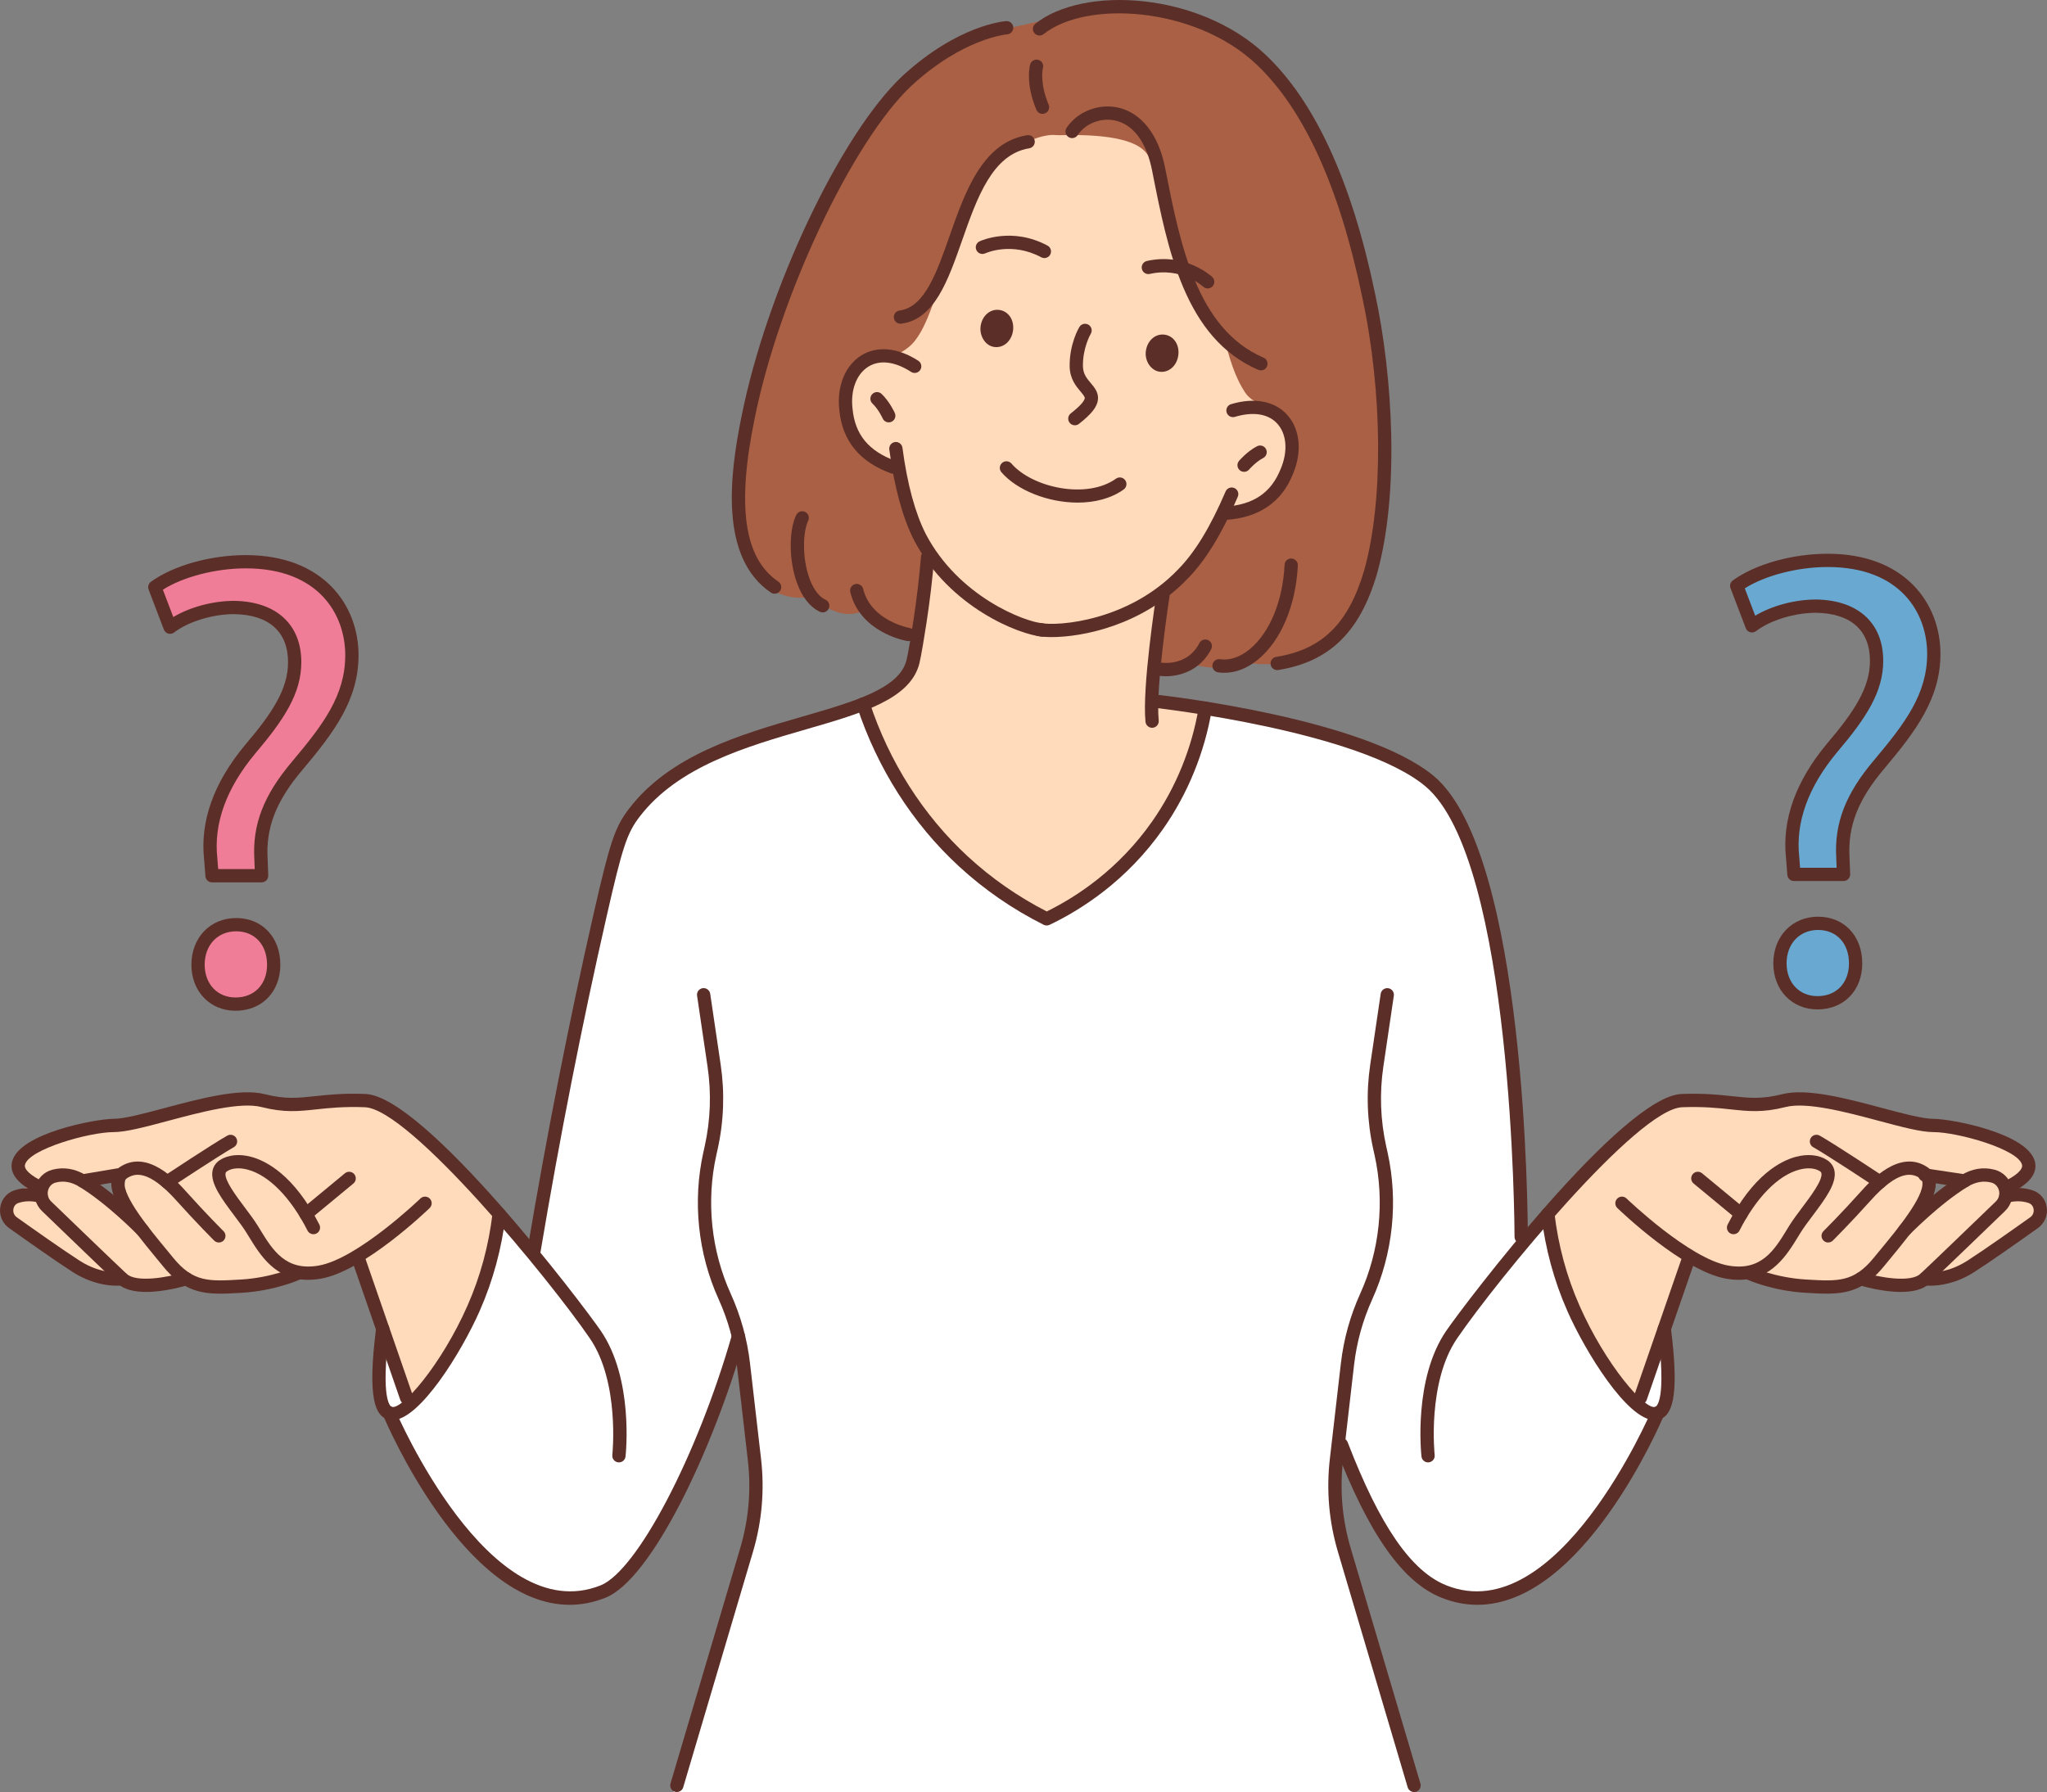
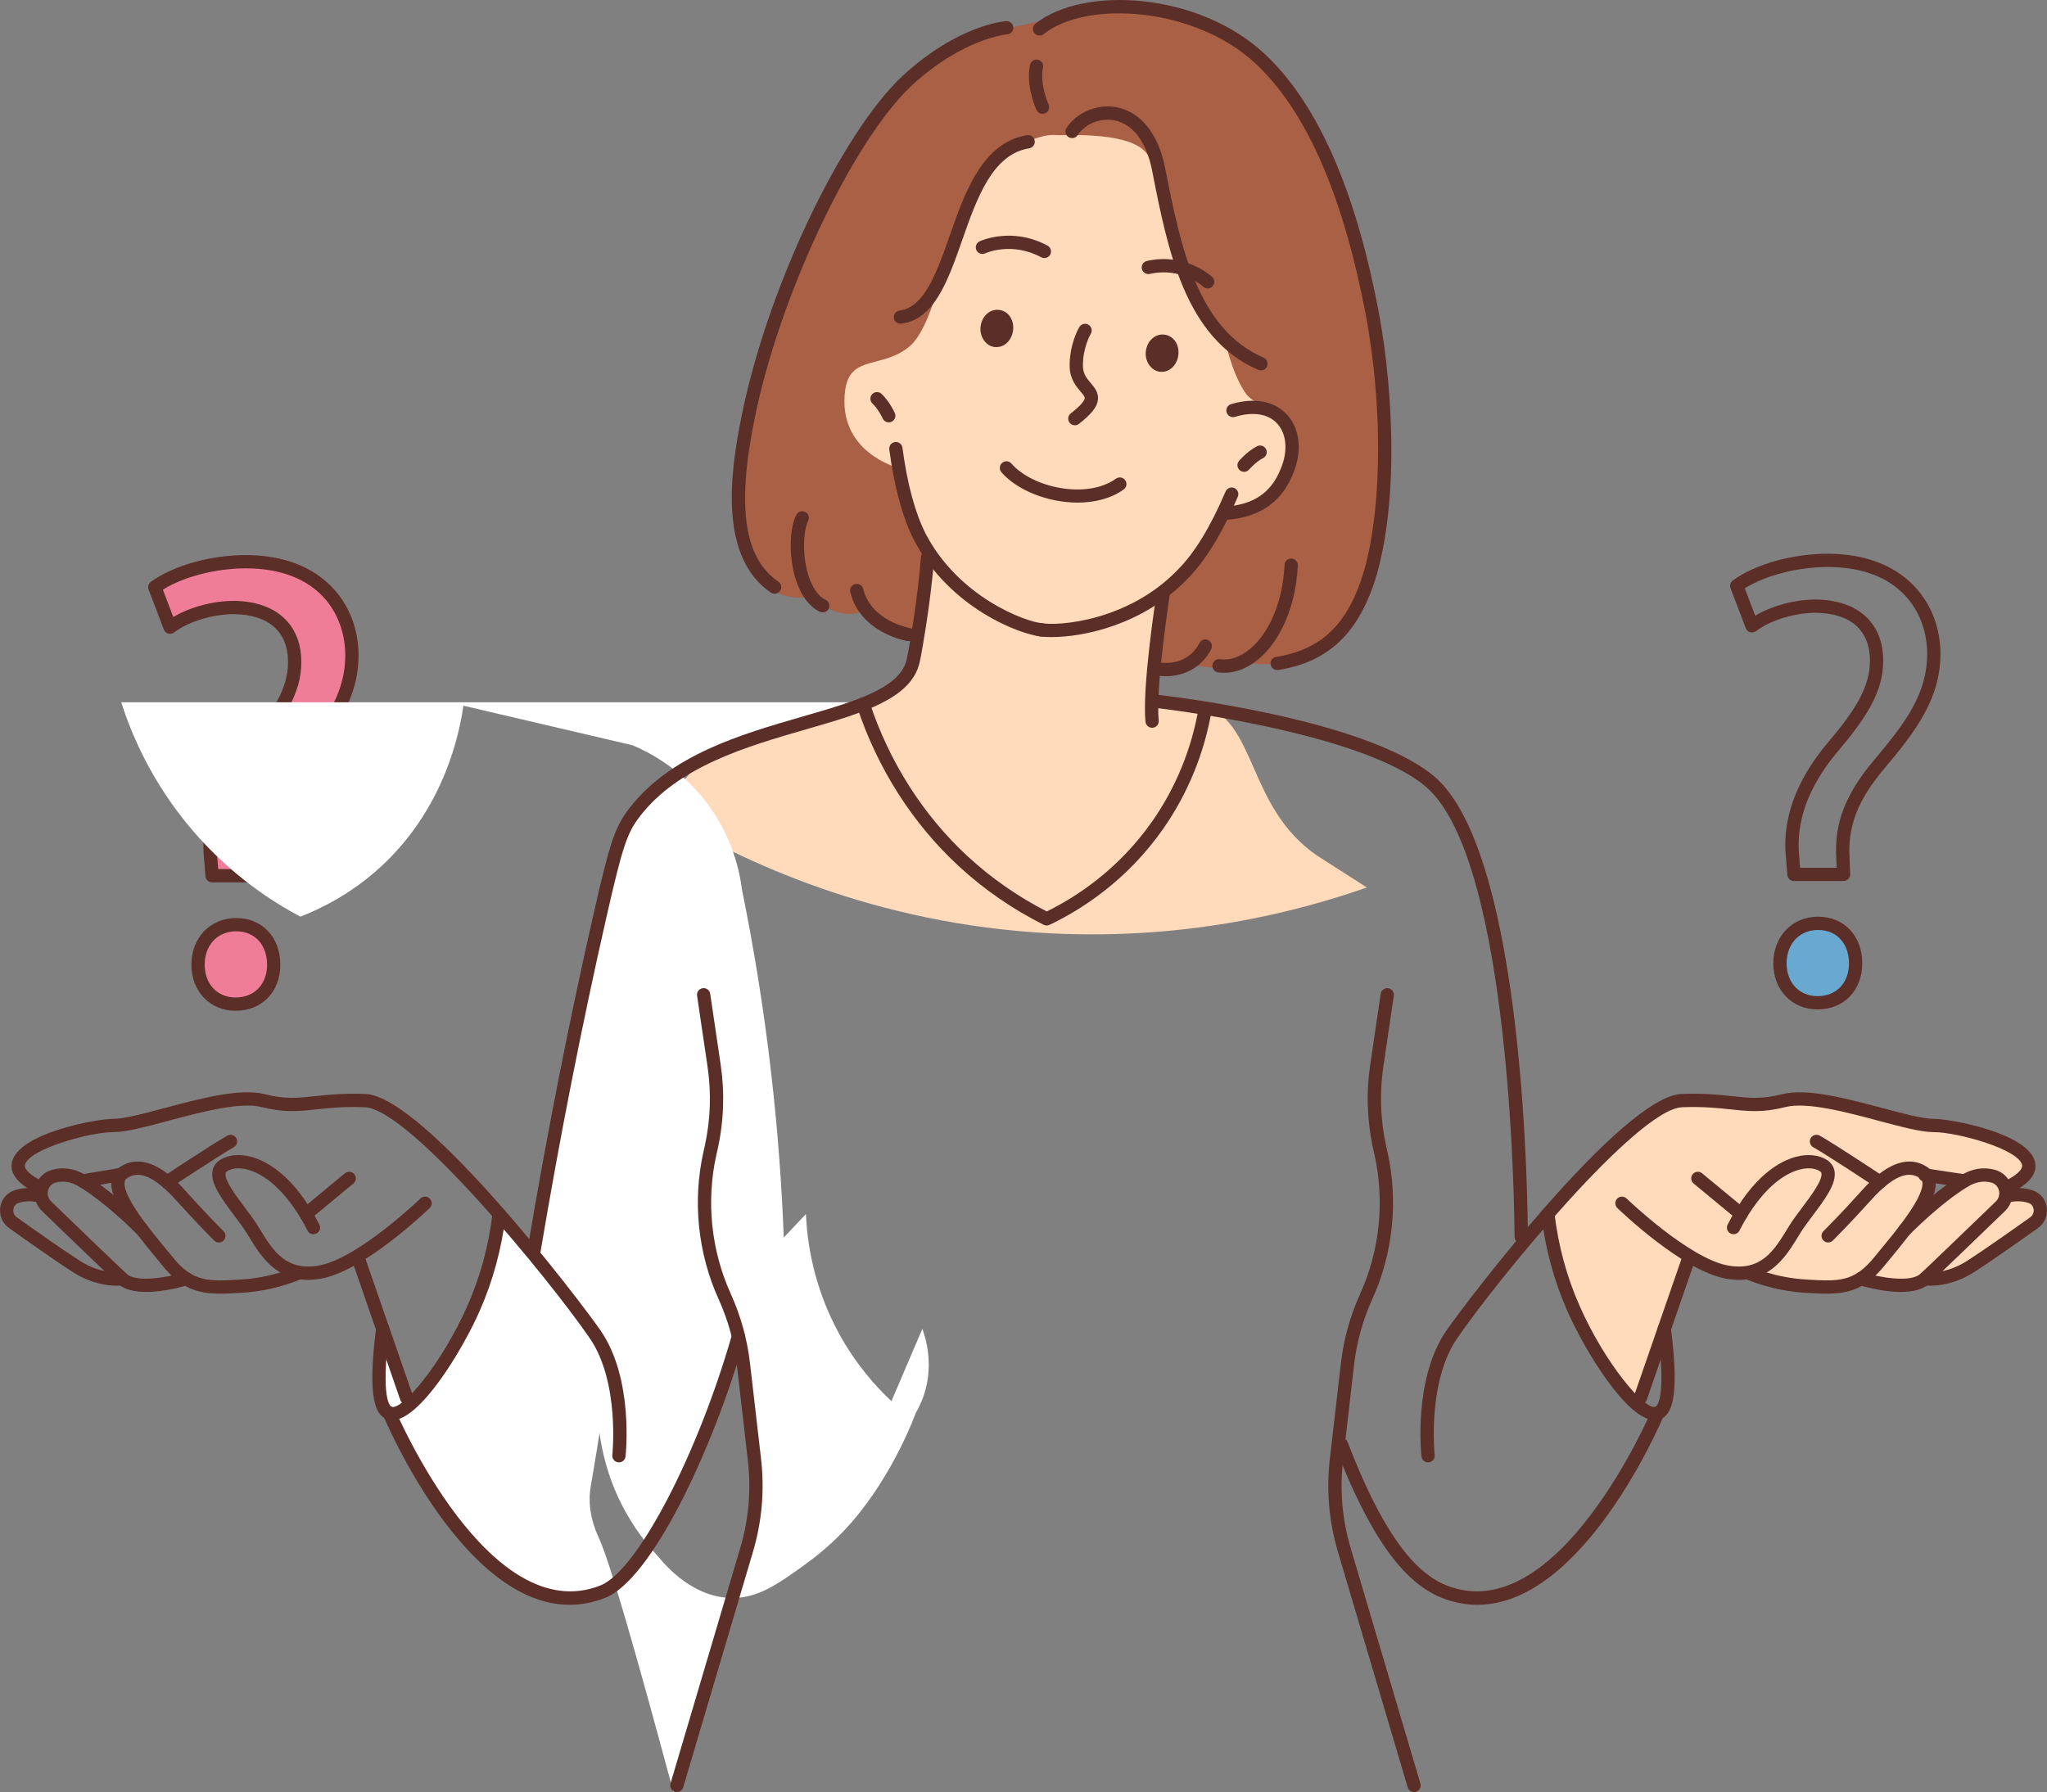
<svg xmlns="http://www.w3.org/2000/svg" id="_圖層_1" data-name="圖層 1" viewBox="0 0 353.994 309.976">
  <rect x="0" y="0" width="353.994" height="309.976" fill="#808080" stroke="none" />
  <g>
    <g>
      <path d="M307.785,166.863c-.044-.313-.429-3.385,1.788-5.422,1.803-1.656,4.09-1.492,4.996-1.427.675.049,3.187.229,4.661,2.042,1.443,1.775,1.64,4.807,1.64,4.807h0c.129,3.73-2.92,6.847-6.597,6.817-3.635-.03-6.616-3.128-6.488-6.817Z" style="fill: #68a8d1; fill-rule: evenodd;" />
-       <path d="M300.309,101.558c.88,2.309,1.76,4.617,2.639,6.926,1.266-.908,3.457-2.236,6.476-2.945,2.597-.61,4.82-.53,6.275-.362.968.099,4.425.57,6.749,3.424,2.697,3.312,1.955,7.484,1.691,8.968-.51,2.869-1.729,4.397-6.009,10.428-2.472,3.482-4.435,6.312-5.653,8.076-.943,1.854-2.162,4.822-2.544,8.649-.271,2.715-.039,5.037.271,6.749,2.551.165,4.323.289,5.79.396,1.024.075,1.958.147,2.527-.446.429-.446.367-.973.357-2.527-.011-1.867.159-3.731.174-5.598h0c.637-1.945,1.752-4.82,3.721-7.962,1.998-3.189,3.744-4.846,5.153-6.538,2.251-2.706,4.966-7.096,6.463-14.277.103-1.181.408-6.247-3.162-10.95-3.503-4.615-8.339-5.72-9.525-5.957-2.193-.612-6.633-1.53-12.013-.34-4.45.984-7.631,2.987-9.383,4.286Z" style="fill: #68a8d1; fill-rule: evenodd;" />
    </g>
    <g>
      <path d="M34.248,166.863c-.045-.313-.429-3.385,1.788-5.422,1.803-1.656,4.09-1.492,4.995-1.427.676.049,3.187.229,4.661,2.042,1.443,1.775,1.64,4.807,1.64,4.807h0c.13,3.73-2.92,6.847-6.597,6.817-3.636-.03-6.616-3.128-6.488-6.817Z" style="fill: #f07d97; fill-rule: evenodd;" />
      <path d="M26.771,101.558c.88,2.309,1.759,4.617,2.639,6.926,1.266-.908,3.457-2.236,6.476-2.945,2.597-.61,4.82-.53,6.275-.362.968.099,4.425.57,6.75,3.424,2.697,3.312,1.955,7.484,1.691,8.968-.51,2.869-1.728,4.397-6.009,10.428-2.472,3.482-4.435,6.312-5.652,8.076-.943,1.854-2.162,4.822-2.544,8.649-.271,2.715-.039,5.037.271,6.749,2.551.165,4.322.289,5.79.396,1.024.075,1.958.147,2.528-.446.429-.446.366-.973.357-2.527-.011-1.867.159-3.731.175-5.598h0c.636-1.945,1.752-4.82,3.721-7.962,1.999-3.189,3.745-4.846,5.153-6.538,2.252-2.706,4.966-7.096,6.464-14.277.102-1.181.408-6.247-3.162-10.95-3.503-4.615-8.34-5.72-9.525-5.957-2.193-.612-6.632-1.53-12.013-.34-4.45.984-7.631,2.987-9.383,4.286Z" style="fill: #f07d97; fill-rule: evenodd;" />
    </g>
  </g>
  <g>
    <path d="M40.735,174.828c-4.424,0-7.635-3.35-7.635-7.964,0-4.678,3.257-8.074,7.744-8.074s7.636,3.32,7.636,8.074c0,4.689-3.185,7.964-7.744,7.964ZM40.844,161.085c-3.208,0-5.449,2.376-5.449,5.778,0,3.338,2.196,5.669,5.34,5.669,3.259,0,5.449-2.278,5.449-5.669,0-3.456-2.146-5.778-5.34-5.778ZM45.243,152.619h-8.575c-.6,0-1.098-.462-1.144-1.059l-.221-2.858c-.737-6.632,1.644-13.321,7.08-19.843,4.708-5.545,7.429-9.663,7.429-14.327,0-5.262-3.308-8.212-9.315-8.307-3.711,0-7.895,1.275-10.392,3.174-.288.219-.663.288-1.01.19-.348-.099-.628-.357-.757-.695l-2.639-6.926c-.184-.484-.021-1.032.398-1.337,3.857-2.805,10.293-4.617,16.397-4.617,13.477,0,19.509,8.693,19.509,17.309,0,7.709-4.215,13.327-9.725,19.869-4.524,5.347-6.317,9.939-5.999,15.355l.112,2.881c.012.312-.104.615-.32.84-.217.225-.515.352-.827.352ZM37.73,150.323h6.32l-.065-1.666c-.355-6.036,1.6-11.111,6.538-16.948,5.376-6.384,9.183-11.441,9.183-18.388s-4.508-15.014-17.213-15.014c-5.193,0-10.807,1.463-14.326,3.69l1.802,4.729c2.888-1.725,6.857-2.799,10.546-2.799,7.266.115,11.593,4.078,11.593,10.603,0,5.369-2.922,9.861-7.968,15.805-5.013,6.016-7.22,12.126-6.551,18.151l.142,1.837Z" style="fill: #5c2e28;" />
    <path d="M314.3,174.595c-4.424,0-7.635-3.35-7.635-7.964,0-4.678,3.257-8.074,7.745-8.074s7.635,3.32,7.635,8.074c0,4.689-3.185,7.964-7.745,7.964ZM314.409,160.852c-3.208,0-5.449,2.376-5.449,5.778,0,3.338,2.196,5.669,5.34,5.669,3.259,0,5.449-2.278,5.449-5.669,0-3.456-2.146-5.778-5.34-5.778ZM318.807,152.386h-8.575c-.6,0-1.098-.462-1.144-1.06l-.22-2.858c-.737-6.632,1.644-13.321,7.08-19.843,4.708-5.546,7.429-9.664,7.429-14.328,0-5.262-3.308-8.212-9.315-8.307-3.711,0-7.894,1.276-10.392,3.174-.288.219-.662.289-1.01.19-.347-.099-.628-.357-.757-.695l-2.639-6.926c-.184-.484-.021-1.032.397-1.337,3.857-2.805,10.293-4.617,16.397-4.617,13.476,0,19.509,8.694,19.509,17.31,0,7.709-4.214,13.326-9.724,19.869-4.524,5.348-6.318,9.939-6,15.355l.112,2.881c.012.312-.103.615-.319.84-.216.225-.515.352-.827.352ZM311.295,150.09h6.319l-.064-1.666c-.355-6.035,1.599-11.111,6.537-16.948,5.376-6.384,9.183-11.441,9.183-18.388s-4.508-15.014-17.213-15.014c-5.193,0-10.806,1.463-14.326,3.69l1.802,4.729c2.888-1.726,6.857-2.799,10.546-2.799,7.265.115,11.593,4.078,11.593,10.602,0,5.369-2.921,9.861-7.968,15.805-5.014,6.016-7.22,12.125-6.551,18.15l.142,1.837Z" style="fill: #5c2e28;" />
  </g>
  <g>
    <path d="M161.708,9.976c6.315-4.203,12.544-4.948,18.889-6.493,12.459-2.919,22.89-3.065,32.38,3.391,5.403,3.628,11.434,9.999,14.494,17.171,1.516,3.686,6.377,13.973,9.325,27.661,2.575,12.002,3.466,27.234,2.183,37.666-1.026,8.631-4.51,17.32-8.31,21.065-6.343,5.832-14.488,4.262-14.488,4.262,0,0-1.914.544-4.601.773-2.687.229-5.43-.57-5.43-.57l-6.259.945-41.669-5.531s-2.629-.171-4.887-1.513c-2.287-1.142-3.831-3.2-3.831-3.2,0,0-1.772.972-4.144.43-2.372-.542-5.316-2.799-5.316-2.799,0,0-3.172.773-6.373-1.113-3.544-2.342-6.833-7.914-6.264-16.202,1.565-23.864,19.385-65.822,34.3-75.943Z" style="fill: #a96044; fill-rule: evenodd;" />
    <path d="M155.271,80.909s-10.632-2.74-9.092-13.543c.856-6.002,6.429-3.574,11.058-7.405,2.543-2.087,4.142-7.575,5.169-10.49,1.799-5.459,4.511-14.462,7.111-18.378,2.885-4.488,9.943-8.176,13.144-7.72.8.114,11.946-.746,15.319,2.796,3.716,4,4.463,14.517,6.75,19.946,3.031,7.372,7.149,12.858,7.149,12.858,0,0,1.087,5.258,3.261,8.63,1.973,3.343,6.402,2.342,7.631,5.17,2.631,5.886.603,8.659-1.368,11.032-3.457,4.202-9.258,4.804-9.258,4.804,0,0-2.285,4.573-5.027,8.061-2.743,3.487-5.8,6.317-5.8,6.317-.244,4.142-.8,7.484-1.294,9.866-.727,3.507-1.337,5.009-.518,6.448,1.338,2.355,4.782,1.533,8.15,2.5,9.85,2.83,7.827,17.753,20.11,26.189l8.604,5.513h0c-11.749,4.128-31.978,9.528-57.269,7.775-30.583-2.12-53.019-13.624-64.216-20.396,1.251-2.941,3.489-6.968,7.604-10.044,3.409-2.549,5.604-2.574,14.65-5.226,16.326-4.786,18.494-7.437,19.482-9.067,1.179-1.945,1.613-4.545,2.479-9.745.75-4.499.943-8.287.978-10.917-1.146-2.108-2.377-4.798-3.346-8.03-.771-2.57-1.21-4.925-1.459-6.944Z" style="fill: #ffdabb; fill-rule: evenodd;" />
-     <path d="M64.879,190.077c-4.135.919-9.813,1.638-16.424.841-2.662-.321-5.067-.838-7.185-1.431-6.718,1.688-13.436,3.374-20.153,5.061-2.256.072-5.164.378-8.434,1.282-2.948.814-5.378,1.891-7.243,2.877-.764,1.115-1.529,2.231-2.294,3.346l3.076,2.981c-.236.037-5.005.817-5.429,3.222-.234,1.327.952,2.591,2.637,4.077,2.415,2.13,6.263,5.08,11.979,7.887h4.698c.828.658,2.247,1.597,4.214,2.064,3.824.907,6.955-.625,7.861-1.111,1.895.667,4.74,1.406,8.231,1.362,5.525-.069,9.665-2.06,11.701-3.226.507.277,1.394.69,2.544.822.926.107,8.593-2.707,7.4-2.195,0,.002,3.479,9.761,8.894,24.951,3.038-3.337,6.899-8.28,10.181-14.934,3.327-6.745,4.9-12.897,5.69-17.376l-21.946-20.502ZM21.118,209.471l-7.673-5.649c.64.092,8.399-1.769,8.399-1.769l-.727,7.418Z" style="fill: #ffdabb; fill-rule: evenodd;" />
    <path d="M352.719,208.576c-.272-.924-1.281-1.39-2.857-2.118-1.187-.548-2.239-.829-2.97-.981,1.834-.265,3.318-1.443,3.786-3.018.376-1.267-.028-2.376-.202-2.785l-13.159-5.234-5.075.011-20.629-5.099-6.59,1.617-9.114-.543-8.097.593-20.133,18.978c.623,4.973,2.167,12.295,6.307,20.196,2.725,5.201,5.827,9.226,8.479,12.165l10.025-25.459c.163.044.15.335.277.717.868,2.614,6.137,3.09,10.783,3.036,1.516.769,3.489,1.563,5.871,2.036,5.737,1.139,10.51-.242,12.896-1.133,0,0,11.577-.32,11.29-.007-.003.004-.003.006-.003.007.002.006,4.8-1.528,8.582-3.408,2.257-1.122,5.339-2.957,8.662-6.014,1.37-1.06,2.195-2.456,1.871-3.556ZM336.3,206.634l-4.009,3.362,1.254-4.766-.668-2.808c.405,0,6.107,1.327,6.107,1.327l-2.684,2.884Z" style="fill: #ffdabb; fill-rule: evenodd;" />
-     <path d="M149.272,121.475c-10.629,3.925-21.258,7.85-31.888,11.775-2.874,1.684-6.72,4.516-9.475,9.133-2.959,4.96-3.203,9.539-3.692,13.985-.57,5.185-.208-1.321-5.405,25.014-3.564,18.057-6.477,35.013-6.477,35.013h0l-5.511-6.924c-.706,4.907-2.317,12-6.287,19.708-3.088,5.998-6.657,10.53-9.585,13.708-1.643-3.916-3.285-7.832-4.928-11.748l-.086,11.217c1.724,3.377,4.382,8.357,8.02,14.325,1.232,2.022,1.865,3.057,2.7,4.256,3.346,4.804,7.12,10.221,13.415,13.092,1.943.885,8.164,3.722,14.201,1.259,3.735-1.524,5.562-4.343,9.064-9.921,1.509-2.403,4.255-7.09,9.177-20.003,3.081-8.081,5.007-14.12,5.658-13.949.258.068.144,1.065.115,2.613-.065,3.527.403,5.314,1.069,9.757.871,5.809,1.27,10.743,1.34,11.7.12,1.645.25,5.058-3.775,19.993-4.448,16.504-6.525,19.451-7.238,24.437-.138.967-.602,4.646-2.636,8.9-.24.501-.451.904-.587,1.159h128.302c-6.793-25.292-10.98-39.63-12.781-43.698-.46-1.039-1.866-3.895-1.694-7.622.046-.999.186-1.646.666-4.463.457-2.683.804-4.874,1.027-6.327.406,3.041,1.367,7.502,3.833,12.369,2.041,4.027,4.441,7.011,6.347,9.035,1.235,1.532,6.055,7.151,12.857,7.13,4.494-.013,7.918-2.483,12.657-5.9,4.094-2.954,6.774-5.896,7.893-7.183,7.417-8.533,11.094-18.907,11.094-18.908h0c.628-1.08,1.277-2.466,1.717-4.146,1.208-4.611.093-8.569-.572-10.413-1.782,4.169-3.565,8.338-5.347,12.507-2.688-2.524-6.112-6.323-9.012-11.598-4.61-8.384-5.576-16.273-5.774-20.762-1.278,1.35-2.555,2.7-3.833,4.05-.331-8.669-.986-17.918-2.089-27.669-1.319-11.668-3.105-22.514-5.129-32.458-.35-2.825-1.541-9.298-6.498-15.571-4.493-5.686-9.813-8.34-12.433-9.442-9.75-2.281-19.501-4.562-29.251-6.843-.678,4.671-3.229,17.811-14.475,28.029-4.889,4.441-9.936,6.983-13.714,8.458-4.671-2.473-11.838-7.007-18.526-14.774-7.332-8.516-10.799-17.096-12.459-22.302Z" style="fill: #fff; fill-rule: evenodd;" />
+     <path d="M149.272,121.475c-10.629,3.925-21.258,7.85-31.888,11.775-2.874,1.684-6.72,4.516-9.475,9.133-2.959,4.96-3.203,9.539-3.692,13.985-.57,5.185-.208-1.321-5.405,25.014-3.564,18.057-6.477,35.013-6.477,35.013h0l-5.511-6.924c-.706,4.907-2.317,12-6.287,19.708-3.088,5.998-6.657,10.53-9.585,13.708-1.643-3.916-3.285-7.832-4.928-11.748l-.086,11.217c1.724,3.377,4.382,8.357,8.02,14.325,1.232,2.022,1.865,3.057,2.7,4.256,3.346,4.804,7.12,10.221,13.415,13.092,1.943.885,8.164,3.722,14.201,1.259,3.735-1.524,5.562-4.343,9.064-9.921,1.509-2.403,4.255-7.09,9.177-20.003,3.081-8.081,5.007-14.12,5.658-13.949.258.068.144,1.065.115,2.613-.065,3.527.403,5.314,1.069,9.757.871,5.809,1.27,10.743,1.34,11.7.12,1.645.25,5.058-3.775,19.993-4.448,16.504-6.525,19.451-7.238,24.437-.138.967-.602,4.646-2.636,8.9-.24.501-.451.904-.587,1.159c-6.793-25.292-10.98-39.63-12.781-43.698-.46-1.039-1.866-3.895-1.694-7.622.046-.999.186-1.646.666-4.463.457-2.683.804-4.874,1.027-6.327.406,3.041,1.367,7.502,3.833,12.369,2.041,4.027,4.441,7.011,6.347,9.035,1.235,1.532,6.055,7.151,12.857,7.13,4.494-.013,7.918-2.483,12.657-5.9,4.094-2.954,6.774-5.896,7.893-7.183,7.417-8.533,11.094-18.907,11.094-18.908h0c.628-1.08,1.277-2.466,1.717-4.146,1.208-4.611.093-8.569-.572-10.413-1.782,4.169-3.565,8.338-5.347,12.507-2.688-2.524-6.112-6.323-9.012-11.598-4.61-8.384-5.576-16.273-5.774-20.762-1.278,1.35-2.555,2.7-3.833,4.05-.331-8.669-.986-17.918-2.089-27.669-1.319-11.668-3.105-22.514-5.129-32.458-.35-2.825-1.541-9.298-6.498-15.571-4.493-5.686-9.813-8.34-12.433-9.442-9.75-2.281-19.501-4.562-29.251-6.843-.678,4.671-3.229,17.811-14.475,28.029-4.889,4.441-9.936,6.983-13.714,8.458-4.671-2.473-11.838-7.007-18.526-14.774-7.332-8.516-10.799-17.096-12.459-22.302Z" style="fill: #fff; fill-rule: evenodd;" />
  </g>
  <g>
    <g>
      <path d="M92.337,217.543c-.063,0-.127-.005-.191-.016-.625-.105-1.047-.697-.942-1.322,3.342-19.906,7.205-39.52,11.483-58.297,2.804-12.311,3.656-14.834,6.074-18.006,7.121-9.335,19.314-12.864,30.071-15.978,8.968-2.596,16.714-4.838,17.938-9.751.268-1.075.865-4.725,1.179-6.773.569-3.716,1.015-7.47,1.326-11.157.053-.632.611-1.099,1.24-1.047.632.054,1.101.609,1.047,1.24-.315,3.739-.768,7.544-1.344,11.311-.286,1.868-.909,5.732-1.22,6.981-1.544,6.195-9.878,8.608-19.528,11.401-10.416,3.015-22.222,6.433-28.884,15.165-2.159,2.831-2.953,5.231-5.662,17.123-4.267,18.734-8.122,38.305-11.457,58.167-.094.561-.58.958-1.13.958Z" style="fill: #5c2e28;" />
      <path d="M199.237,125.883c-.581,0-1.079-.439-1.141-1.029-.61-5.881,1.785-21.414,1.887-22.072.097-.627.691-1.056,1.31-.958.626.097,1.055.684.958,1.31-.025.158-2.452,15.895-1.872,21.483.066.63-.393,1.195-1.023,1.26-.04.004-.08.006-.119.006Z" style="fill: #5c2e28;" />
      <path d="M180.258,110.114c-.034,0-.069-.001-.104-.004-3.74-.334-15.925-4.911-22.096-16.694-1.976-3.898-3.41-9.166-4.27-15.67-.083-.629.359-1.205.987-1.288.625-.083,1.205.359,1.288.988.825,6.247,2.183,11.267,4.034,14.92,5.652,10.791,16.989,15.167,20.259,15.459.632.056,1.098.614,1.041,1.245-.053.597-.554,1.046-1.142,1.046Z" style="fill: #5c2e28;" />
-       <path d="M154.47,81.943c-.13,0-.263-.022-.392-.069-5.42-1.973-8.423-5.644-8.926-10.912-.481-4.084.973-7.73,3.797-9.489,2.727-1.698,6.319-1.361,9.854.925.533.344.685,1.055.341,1.587-.344.532-1.055.685-1.587.341-2.799-1.81-5.424-2.132-7.394-.904-2.062,1.284-3.108,4.08-2.729,7.297.426,4.457,2.786,7.309,7.429,8.999.596.217.903.875.686,1.471-.169.466-.61.755-1.079.755Z" style="fill: #5c2e28;" />
      <path d="M153.696,73.056c-.44,0-.86-.255-1.05-.683-.006-.014-.702-1.556-1.773-2.577-.459-.438-.476-1.164-.038-1.623.438-.459,1.164-.476,1.623-.038,1.407,1.342,2.252,3.229,2.287,3.309.257.58-.005,1.258-.584,1.514-.151.067-.309.099-.465.099Z" style="fill: #5c2e28;" />
      <path d="M211.914,89.928c-.6,0-1.104-.465-1.144-1.072-.042-.633.438-1.179,1.07-1.221,4.931-.325,7.993-2.404,9.638-6.541,1.272-3.006,1.05-5.984-.572-7.792-1.547-1.728-4.157-2.155-7.352-1.198-.606.182-1.247-.163-1.429-.771-.182-.607.163-1.247.771-1.429,4.033-1.207,7.577-.527,9.72,1.865,2.22,2.478,2.598,6.385.985,10.195-1.945,4.894-5.855,7.58-11.611,7.96-.026.002-.052.002-.077.002Z" style="fill: #5c2e28;" />
      <path d="M215.142,81.61c-.261,0-.524-.089-.739-.27-.485-.409-.546-1.133-.138-1.617.056-.066,1.395-1.642,3.12-2.537.566-.293,1.256-.072,1.548.49.292.563.072,1.255-.49,1.547-1.305.677-2.412,1.967-2.423,1.98-.227.269-.552.408-.878.408Z" style="fill: #5c2e28;" />
      <path d="M181.865,110.194c-1.013,0-1.84-.072-2.43-.188-.622-.122-1.027-.726-.904-1.348.122-.622.725-1.028,1.347-.905,3.222.634,15.331-.4,23.783-9.193,2.928-2.931,5.633-7.357,8.284-13.548.249-.583.923-.854,1.507-.603.583.249.853.924.604,1.507-2.769,6.465-5.632,11.127-8.755,14.251-7.73,8.042-18.123,10.027-23.436,10.027Z" style="fill: #5c2e28;" />
      <path d="M185.877,73.56c-.341,0-.68-.152-.906-.442-.39-.5-.3-1.221.199-1.611,2.108-1.642,2.394-2.381,2.419-2.622.026-.248-.254-.6-.718-1.151-.763-.905-1.809-2.145-1.889-4.223-.094-3.994,1.607-6.837,1.679-6.956.33-.542,1.036-.713,1.577-.384.541.329.713,1.033.386,1.575-.029.049-1.425,2.435-1.348,5.696.049,1.273.68,2.022,1.349,2.814.644.764,1.375,1.631,1.246,2.869-.13,1.244-1.115,2.498-3.291,4.195-.21.163-.458.242-.705.242Z" style="fill: #5c2e28;" />
      <path d="M186.364,86.933c-5.104,0-10.467-2.11-13.185-5.249-.414-.479-.363-1.204.117-1.619.48-.414,1.205-.362,1.619.117,3.632,4.197,13.046,6.219,18.069,2.614.514-.37,1.232-.252,1.602.263s.252,1.232-.263,1.602c-2.205,1.582-5.039,2.273-7.958,2.273Z" style="fill: #5c2e28;" />
      <path d="M180.607,44.64c-.183,0-.369-.044-.542-.137-5.08-2.73-9.507-.765-9.693-.68-.577.262-1.256.012-1.522-.562-.264-.574-.017-1.253.555-1.52.226-.106,5.621-2.551,11.745.74.558.3.768.996.467,1.554-.207.385-.603.605-1.012.605Z" style="fill: #5c2e28;" />
      <path d="M155.718,55.993c-.569,0-1.064-.423-1.137-1.003-.08-.629.365-1.203.994-1.283,4.308-.547,6.418-6.559,8.652-12.924,2.656-7.566,5.665-16.141,13.391-17.398.625-.101,1.216.323,1.317.949.102.626-.323,1.216-.948,1.317-6.38,1.038-9.031,8.59-11.594,15.893-2.475,7.053-4.814,13.715-10.528,14.441-.049.007-.098.009-.146.009Z" style="fill: #5c2e28;" />
      <path d="M169.581,56.413c.257-1.8,1.657-3.03,3.257-2.802,1.601.228,2.601,1.8,2.345,3.6-.257,1.8-1.657,3.03-3.257,2.802-1.601-.228-2.573-2-2.345-3.6Z" style="fill: #5c2e28; fill-rule: evenodd;" />
      <path d="M218.052,64.063c-.151,0-.304-.03-.452-.093-12.645-5.423-15.663-20.753-18.325-34.278l-.02-.101c-.965-5.002-3.279-8.115-6.517-8.769-2.425-.49-5.046.563-6.379,2.559-.353.527-1.065.669-1.592.316-.527-.352-.669-1.065-.317-1.592,1.837-2.749,5.428-4.204,8.743-3.533,4.15.838,7.181,4.695,8.316,10.58l.019.096c2.553,12.968,5.447,27.666,16.978,32.612.583.25.852.925.603,1.507-.187.435-.61.695-1.055.695Z" style="fill: #5c2e28;" />
      <path d="M198.161,60.691c.257-1.8,1.657-3.03,3.257-2.802,1.6.228,2.602,1.8,2.345,3.6-.257,1.801-1.657,3.03-3.257,2.802-1.401-.2-2.602-1.8-2.345-3.6Z" style="fill: #5c2e28; fill-rule: evenodd;" />
      <path d="M133.956,102.697c-.221,0-.445-.064-.642-.197-8.896-6.02-7.166-20.241-5.091-30.414,4.352-21.854,17.103-48.849,27.842-58.944,9.595-8.843,17.604-9.466,17.94-9.488.631-.039,1.179.437,1.221,1.07.042.631-.435,1.177-1.066,1.221h0c-.075.006-7.59.638-16.531,8.878-10.26,9.644-22.954,36.618-27.156,57.717-3.09,15.149-1.778,24.063,4.128,28.06.525.355.662,1.069.307,1.594-.222.328-.583.504-.952.504Z" style="fill: #5c2e28;" />
      <path d="M220.867,115.903c-.554,0-1.041-.402-1.132-.967-.1-.626.326-1.214.952-1.315,7.926-1.267,12.47-5.711,15.195-14.86,3.372-11.854,3.244-30.925-.322-47.442-3.921-18.951-10.09-32.486-18.338-40.239C206.74,1.204,187.946-.046,180.483,5.896c-.496.394-1.218.312-1.613-.183-.395-.496-.313-1.218.183-1.613,8.321-6.625,28.295-5.475,39.741,5.309,8.599,8.081,14.995,22.023,19.012,41.436,3.026,14.015,4.287,34.471.28,48.558-2.977,9.997-8.23,15.077-17.037,16.485-.061.01-.122.015-.183.015Z" style="fill: #5c2e28;" />
      <path d="M180.287,19.692c-.448,0-.874-.264-1.059-.702-1.966-4.665-1.112-7.726-1.075-7.854.177-.608.813-.96,1.423-.781.606.176.955.808.783,1.414-.017.066-.625,2.51.984,6.329.246.584-.028,1.257-.612,1.504-.146.061-.296.09-.445.09Z" style="fill: #5c2e28;" />
      <path d="M208.846,49.89c-.279,0-.559-.101-.779-.305-.164-.15-3.82-3.42-9.229-2.206-.619.138-1.233-.25-1.371-.868-.139-.618.25-1.233.868-1.371,6.627-1.489,11.106,2.589,11.294,2.763.464.432.49,1.158.058,1.622-.226.243-.533.366-.84.366Z" style="fill: #5c2e28;" />
      <path d="M142.274,105.924c-.163,0-.328-.035-.485-.108-1.715-.801-3.094-2.548-3.989-5.052-1.369-3.83-1.416-8.963-.109-11.687.274-.571.961-.812,1.532-.538.572.274.813.96.538,1.531-.926,1.929-1.066,6.376.201,9.922.477,1.334,1.349,3.067,2.799,3.744.574.268.822.951.554,1.526-.195.417-.609.662-1.041.662Z" style="fill: #5c2e28;" />
      <path d="M157.081,110.892c-.064,0-.129-.005-.194-.017-.332-.056-8.137-1.462-9.842-8.459-.15-.616.227-1.237.844-1.387.615-.149,1.237.228,1.387.844,1.344,5.517,7.932,6.728,7.999,6.74.623.109,1.042.702.935,1.326-.096.559-.581.953-1.129.953Z" style="fill: #5c2e28;" />
      <path d="M201.63,116.971c-.497,0-.943-.042-1.314-.109-.624-.113-1.038-.71-.925-1.334.112-.622.703-1.038,1.329-.926.195.032,4.588.728,6.694-3.369.29-.564.982-.786,1.545-.496.564.29.786.982.496,1.545-1.917,3.731-5.447,4.689-7.826,4.689Z" style="fill: #5c2e28;" />
      <path d="M211.724,116.371c-.359,0-.718-.025-1.077-.076-.628-.089-1.064-.671-.974-1.298.089-.628.675-1.064,1.298-.974,1.699.244,3.477-.358,5.145-1.734,3.467-2.861,5.721-8.317,6.03-14.595.031-.633.555-1.116,1.203-1.09.633.031,1.121.57,1.09,1.203-.341,6.912-2.907,12.987-6.863,16.252-1.847,1.525-3.851,2.312-5.853,2.312Z" style="fill: #5c2e28;" />
    </g>
    <path d="M263.063,215.082c-.634,0-1.148-.514-1.148-1.148,0-.652-.179-65.307-15.466-77.971-11.448-9.485-46.098-13.457-46.447-13.496-.63-.071-1.083-.638-1.013-1.268.071-.631.639-1.081,1.268-1.013,1.451.163,35.681,4.089,47.656,14.01,16.111,13.348,16.297,77.034,16.297,79.739,0,.634-.514,1.148-1.148,1.148Z" style="fill: #5c2e28;" />
    <path d="M300.717,221.368c-.696,0-1.436-.064-2.228-.203-7.451-1.307-18.337-11.771-18.797-12.216-.456-.441-.467-1.168-.027-1.623.441-.456,1.167-.468,1.623-.027.108.104,10.839,10.42,17.598,11.606,5.706.998,7.962-2.687,10.142-6.253l.373-.609c.617-.999,1.414-2.06,2.257-3.184,1.494-1.99,3.539-4.716,3.33-5.907-.019-.106-.057-.231-.276-.374-.839-.549-2.137-.645-3.558-.267-3.668.98-7.437,4.822-10.341,10.542-.287.565-.977.791-1.543.504-.566-.287-.791-.978-.504-1.543,4.38-8.627,9.27-11.047,11.795-11.721,2.051-.548,4.022-.343,5.407.563.699.457,1.142,1.114,1.28,1.898.382,2.171-1.627,4.848-3.755,7.683-.812,1.081-1.578,2.103-2.14,3.012l-.368.6c-1.973,3.228-4.597,7.52-10.269,7.52Z" style="fill: #5c2e28;" />
    <path d="M315.895,223.759c-1.119,0-2.309-.069-3.6-.146l-.11-.007c-5.775-.34-10.013-2.261-10.19-2.343-.576-.264-.828-.946-.564-1.522.265-.576.946-.827,1.522-.564.074.034,4.068,1.825,9.367,2.138l.11.006c5.429.319,8.151.479,11.616-3.776.361-.443.753-.918,1.165-1.416,2.843-3.441,7.601-9.199,7.231-11.682-.044-.299-.169-.496-.418-.661-1.366-.905-3.736-1.483-8.549,3.889-3.453,3.855-6.487,6.873-6.517,6.902-.449.447-1.177.444-1.623-.006-.447-.45-.444-1.176.006-1.623.03-.03,3.019-3.003,6.425-6.805,1.655-1.848,6.693-7.471,11.526-4.272.79.523,1.282,1.297,1.422,2.237.481,3.231-3.217,8.018-7.732,13.482-.408.493-.796.964-1.155,1.403-3.239,3.979-6.184,4.764-9.93,4.764Z" style="fill: #5c2e28;" />
    <path d="M328.708,223.462c-3.244,0-6.661-1.014-7.236-1.192-.605-.187-.944-.83-.756-1.435s.831-.944,1.435-.758c2.969.917,8.293,1.798,9.943.257,1.939-1.81,9.007-8.62,13.048-12.517.522-.504.723-1.227.535-1.935-.181-.683-.669-1.174-1.34-1.345-1.337-.343-2.693-.105-4.026.707-4.885,2.974-10.055,8.279-10.107,8.332-.442.455-1.168.466-1.623.025-.455-.441-.466-1.168-.025-1.623.218-.226,5.421-5.566,10.561-8.694,1.882-1.146,3.831-1.473,5.789-.97,1.478.378,2.595,1.493,2.989,2.982.397,1.501-.048,3.101-1.16,4.174-4.046,3.903-11.124,10.722-13.076,12.544-1.172,1.094-3.031,1.449-4.951,1.449Z" style="fill: #5c2e28;" />
    <path d="M333.847,222.382c-.693,0-1.113-.068-1.165-.077-.625-.107-1.044-.7-.937-1.325.107-.622.692-1.042,1.319-.938.058.008,3.314.481,7.133-1.966,2.844-1.823,8.048-5.5,10.896-7.529.452-.322.671-.847.586-1.404-.038-.247-.199-.846-.89-1.073-1.112-.367-2.327-.383-3.61-.049-.615.161-1.24-.208-1.4-.822-.16-.614.208-1.24.822-1.4,1.717-.447,3.368-.417,4.906.09,1.299.426,2.235,1.541,2.442,2.909.214,1.41-.37,2.796-1.524,3.618-3.5,2.494-8.248,5.835-10.989,7.592-3.184,2.041-6.056,2.374-7.589,2.374Z" style="fill: #5c2e28;" />
    <path d="M325.107,205.594c-.218,0-.437-.062-.632-.191-.084-.055-8.44-5.581-10.913-6.978-.551-.312-.746-1.012-.434-1.564.311-.551,1.01-.746,1.564-.434,2.543,1.437,10.703,6.833,11.049,7.063.529.35.674,1.062.324,1.59-.221.334-.586.514-.958.514Z" style="fill: #5c2e28;" />
    <path d="M246.96,252.946c-.577,0-1.074-.434-1.139-1.021-.06-.544-1.416-13.422,4.274-21.73,3.294-4.809,30.475-40.591,40.718-40.975,3.831-.141,6.418.135,8.701.381,2.995.322,5.159.555,8.705-.346,4.267-1.084,11.194.767,17.305,2.4,3.589.959,6.979,1.866,8.827,1.866,3.038,0,16.46,2.49,17.568,7.471.455,2.043-1.073,3.902-4.542,5.525-.572.268-1.257.021-1.526-.553-.268-.574-.021-1.257.553-1.526,2.228-1.044,3.453-2.145,3.274-2.948-.602-2.706-11.135-5.673-15.328-5.673-2.15,0-5.519-.901-9.42-1.944-5.55-1.484-12.461-3.33-16.145-2.393-3.947,1.003-6.405.739-9.517.404-2.207-.237-4.711-.505-8.37-.369-7.764.291-31.952,29.817-38.91,39.977-5.214,7.612-3.901,20.055-3.887,20.179.07.63-.384,1.198-1.014,1.267-.043.005-.086.007-.128.007Z" style="fill: #5c2e28;" />
    <path d="M283.688,242.91c-.124,0-.251-.021-.376-.064-.599-.207-.916-.861-.709-1.46l8.247-23.825c.207-.599.859-.917,1.46-.709.599.207.916.861.709,1.46l-8.247,23.825c-.164.475-.609.773-1.084.773Z" style="fill: #5c2e28;" />
    <path d="M286.157,245.645c-4.768,0-12.038-11.93-15.1-18.86-2.315-5.241-3.836-10.844-4.519-16.655-.074-.629.376-1.2,1.006-1.274.627-.078,1.199.377,1.274,1.006.657,5.582,2.117,10.964,4.339,15.995,4.518,10.227,11.358,18.127,13.106,17.477.207-.077,1.973-1.108.41-13.338-.081-.629.364-1.204.993-1.284.626-.086,1.204.364,1.284.992,1.621,12.679-.042,15.091-1.883,15.78-.291.109-.595.162-.91.162Z" style="fill: #5c2e28;" />
    <path d="M255.492,277.579c-2.01,0-4.079-.381-6.197-1.223-6.727-2.676-12.568-10.962-18.382-26.076-.228-.591.067-1.255.659-1.483.588-.227,1.255.067,1.483.659,5.568,14.474,10.998,22.344,17.089,24.767,19.229,7.654,35.304-29.879,35.465-30.26.245-.584.919-.86,1.503-.612.584.246.858.919.613,1.503-.621,1.473-14.006,32.725-32.232,32.725Z" style="fill: #5c2e28;" />
    <path d="M301.082,211.144c-.258,0-.517-.086-.731-.263l-7.469-6.174c-.489-.404-.557-1.127-.154-1.616.404-.489,1.128-.556,1.616-.154l7.469,6.174c.489.404.557,1.128.153,1.616-.227.275-.555.416-.885.416Z" style="fill: #5c2e28;" />
    <path d="M53.278,221.368c-5.673,0-8.296-4.291-10.269-7.519l-.369-.601c-.562-.91-1.328-1.931-2.14-3.012-2.127-2.835-4.136-5.512-3.755-7.683.138-.784.581-1.44,1.28-1.898,1.385-.906,3.356-1.111,5.408-.563,2.525.674,7.415,3.094,11.795,11.721.287.566.061,1.256-.504,1.543-.564.287-1.256.062-1.543-.504-2.904-5.72-6.673-9.563-10.341-10.542-1.422-.379-2.719-.282-3.559.267-.219.143-.257.268-.275.374-.209,1.191,1.836,3.917,3.33,5.907.844,1.124,1.64,2.186,2.257,3.184l.374.61c2.18,3.565,4.433,7.25,10.142,6.252,6.759-1.185,17.49-11.501,17.598-11.606.456-.442,1.182-.428,1.623.027.441.456.428,1.182-.027,1.623-.46.445-11.346,10.91-18.797,12.216-.792.139-1.533.203-2.228.203Z" style="fill: #5c2e28;" />
    <path d="M38.099,223.759c-3.747,0-6.692-.785-9.931-4.764-.357-.44-.746-.91-1.154-1.404-4.514-5.464-8.212-10.25-7.731-13.481.14-.94.632-1.714,1.422-2.237,4.832-3.199,9.87,2.424,11.525,4.272,3.406,3.803,6.395,6.776,6.425,6.805.45.447.452,1.173.006,1.623-.447.449-1.174.452-1.623.006-.03-.03-3.064-3.047-6.518-6.903-4.813-5.372-7.183-4.792-8.548-3.889-.249.165-.374.363-.419.661-.37,2.483,4.388,8.241,7.23,11.681.412.498.804.973,1.165,1.417,3.464,4.255,6.189,4.095,11.615,3.776l.11-.006c5.322-.314,9.327-2.12,9.367-2.138.577-.262,1.258-.01,1.521.566.263.576.012,1.256-.564,1.521-.177.082-4.416,2.003-10.19,2.343l-.11.007c-1.291.076-2.482.146-3.6.146Z" style="fill: #5c2e28;" />
    <path d="M25.286,223.462c-1.92,0-3.779-.355-4.951-1.449-1.944-1.815-9.027-8.638-13.076-12.544-1.112-1.073-1.558-2.673-1.16-4.174.393-1.489,1.511-2.604,2.989-2.982,1.96-.503,3.907-.175,5.789.97,5.139,3.128,10.343,8.468,10.561,8.694.441.455.43,1.181-.025,1.623-.455.441-1.182.43-1.623-.025-.051-.053-5.222-5.358-10.107-8.332-1.333-.811-2.688-1.05-4.026-.707-.671.171-1.159.662-1.339,1.345-.187.708.013,1.431.534,1.935,4.044,3.901,11.117,10.714,13.049,12.518,1.65,1.54,6.975.659,9.943-.258.606-.187,1.249.152,1.436.758.187.605-.152,1.248-.757,1.435-.575.178-3.993,1.192-7.237,1.192Z" style="fill: #5c2e28;" />
    <path d="M20.147,222.382c-1.534,0-4.406-.333-7.59-2.374-2.741-1.756-7.489-5.098-10.989-7.592-1.154-.822-1.738-2.208-1.524-3.618.208-1.368,1.144-2.483,2.442-2.91,1.538-.505,3.189-.536,4.905-.09.614.16.982.786.822,1.4-.16.614-.787.982-1.4.822-1.282-.333-2.496-.318-3.609.049-.691.227-.853.826-.89,1.073-.085.558.135,1.082.586,1.404,2.849,2.029,8.052,5.706,10.897,7.529,3.833,2.456,7.101,1.969,7.134,1.966.623-.104,1.213.322,1.317.945.103.623-.312,1.212-.934,1.318-.052.009-.472.077-1.165.077Z" style="fill: #5c2e28;" />
    <path d="M28.887,205.594c-.372,0-.738-.18-.958-.514-.35-.528-.205-1.241.324-1.59.346-.229,8.507-5.626,11.05-7.063.552-.312,1.253-.117,1.564.434.312.552.117,1.253-.435,1.564-2.473,1.398-10.828,6.923-10.912,6.978-.194.129-.414.191-.632.191Z" style="fill: #5c2e28;" />
    <path d="M107.034,252.946c-.042,0-.084-.002-.127-.007-.63-.069-1.084-.637-1.015-1.267.014-.125,1.316-12.582-3.887-20.18-6.959-10.16-31.146-39.687-38.91-39.977-3.662-.138-6.163.131-8.37.369-3.112.335-5.571.6-9.516-.404-3.688-.938-10.596.909-16.146,2.393-3.901,1.043-7.27,1.944-9.42,1.944-4.193,0-14.726,2.968-15.328,5.673-.179.803,1.045,1.904,3.274,2.948.574.269.821.952.553,1.526-.269.574-.952.821-1.526.553-3.468-1.624-4.996-3.483-4.541-5.525,1.108-4.981,14.531-7.471,17.568-7.471,1.849,0,5.239-.906,8.827-1.866,6.111-1.633,13.038-3.484,17.304-2.4,3.546.901,5.709.668,8.706.346,2.284-.246,4.875-.524,8.7-.381,10.246.384,37.425,36.166,40.719,40.975,5.69,8.307,4.335,21.185,4.275,21.73-.066.587-.562,1.021-1.14,1.021Z" style="fill: #5c2e28;" />
    <path d="M70.306,242.91c-.475,0-.92-.298-1.084-.773l-8.247-23.825c-.207-.599.11-1.253.709-1.46.601-.208,1.253.11,1.461.709l8.247,23.825c.208.599-.11,1.252-.709,1.46-.124.043-.251.064-.375.064Z" style="fill: #5c2e28;" />
    <path d="M67.837,245.644c-.315,0-.619-.051-.91-.161-1.84-.688-3.503-3.101-1.882-15.78.08-.628.657-1.077,1.284-.992.629.08,1.074.655.993,1.284-1.564,12.231.203,13.261.409,13.338,1.735.647,8.587-7.247,13.106-17.477,2.223-5.03,3.683-10.412,4.339-15.995.074-.629.643-1.083,1.274-1.006.629.074,1.079.645,1.006,1.274-.684,5.811-2.204,11.414-4.519,16.655-3.062,6.93-10.332,18.858-15.1,18.859Z" style="fill: #5c2e28;" />
    <path d="M98.502,277.579c-18.227,0-31.611-31.251-32.231-32.725-.246-.584.028-1.257.613-1.503.583-.248,1.257.028,1.503.612.16.381,16.232,37.91,35.465,30.26,6.31-2.511,16.726-22.385,22.746-43.399.174-.609.81-.962,1.42-.787.609.175.962.81.787,1.42-5.611,19.589-16.161,41.74-24.104,44.9-2.117.842-4.188,1.223-6.198,1.223Z" style="fill: #5c2e28;" />
    <path d="M52.912,211.144c-.33,0-.658-.142-.885-.416-.404-.489-.335-1.212.153-1.616l7.469-6.174c.488-.404,1.211-.336,1.616.154.404.489.335,1.212-.154,1.616l-7.469,6.174c-.214.177-.473.263-.731.263Z" style="fill: #5c2e28;" />
    <path d="M244.534,309.966c-.495,0-.952-.323-1.1-.822l-12.062-40.726c-1.553-5.246-2.023-10.662-1.395-16.098l1.905-16.5c.481-4.167,1.603-8.218,3.336-12.039,3.383-7.462,4.268-15.977,2.493-23.976l-.226-1.014c-1.072-4.829-1.249-9.759-.526-14.652l1.809-12.246c.092-.628.684-1.058,1.303-.968.627.093,1.06.676.968,1.303l-1.809,12.246c-.682,4.615-.515,9.265.496,13.819l.226,1.014c1.883,8.483.944,17.511-2.643,25.423-1.634,3.604-2.692,7.424-3.146,11.355l-1.905,16.5c-.592,5.127-.148,10.235,1.317,15.183l12.062,40.726c.18.608-.167,1.246-.775,1.427-.109.032-.219.048-.327.048Z" style="fill: #5c2e28;" />
    <path d="M117.051,309.966c-.108,0-.218-.016-.327-.048-.608-.18-.955-.819-.774-1.427l12.062-40.726c1.466-4.947,1.908-10.056,1.316-15.183l-1.905-16.5c-.454-3.93-1.513-7.751-3.146-11.355-3.587-7.913-4.526-16.941-2.643-25.422l.226-1.015c1.011-4.554,1.178-9.203.496-13.819l-1.809-12.246c-.093-.627.34-1.211.968-1.303.628-.092,1.211.341,1.303.968l1.809,12.246c.723,4.893.546,9.823-.526,14.651l-.226,1.015c-1.776,7.999-.891,16.514,2.493,23.976,1.732,3.821,2.854,7.872,3.336,12.039l1.905,16.5c.628,5.436.158,10.852-1.396,16.098l-12.062,40.726c-.148.499-.605.822-1.1.822Z" style="fill: #5c2e28;" />
    <path d="M181.009,160.082c-.177,0-.353-.04-.515-.122-5.366-2.689-10.297-6.09-14.656-10.108-8.025-7.398-14.13-16.981-17.657-27.715-.198-.602.13-1.251.732-1.449.602-.2,1.251.13,1.449.732,3.405,10.363,9.295,19.61,17.032,26.743,4.065,3.747,8.646,6.938,13.626,9.489,5.214-2.566,12.44-7.31,18.239-15.59,4.09-5.839,6.871-12.668,8.045-19.748.103-.626.689-1.047,1.32-.945.625.104,1.048.695.944,1.32-1.229,7.417-4.143,14.571-8.429,20.69-6.276,8.96-14.142,13.967-19.636,16.59-.156.075-.326.112-.494.112Z" style="fill: #5c2e28;" />
    <path d="M14.278,205.411c-.55,0-1.036-.397-1.13-.957-.105-.625.316-1.217.941-1.323l6.108-1.028c.624-.105,1.217.317,1.322.942.105.625-.316,1.217-.941,1.323l-6.108,1.028c-.065.011-.129.016-.192.016Z" style="fill: #5c2e28;" />
    <path d="M339.716,205.411c-.057,0-.114-.004-.173-.013l-6.838-1.028c-.627-.094-1.059-.679-.964-1.306.095-.627.679-1.063,1.306-.964l6.838,1.028c.627.094,1.059.679.964,1.306-.086.569-.575.977-1.133.977Z" style="fill: #5c2e28;" />
  </g>
</svg>